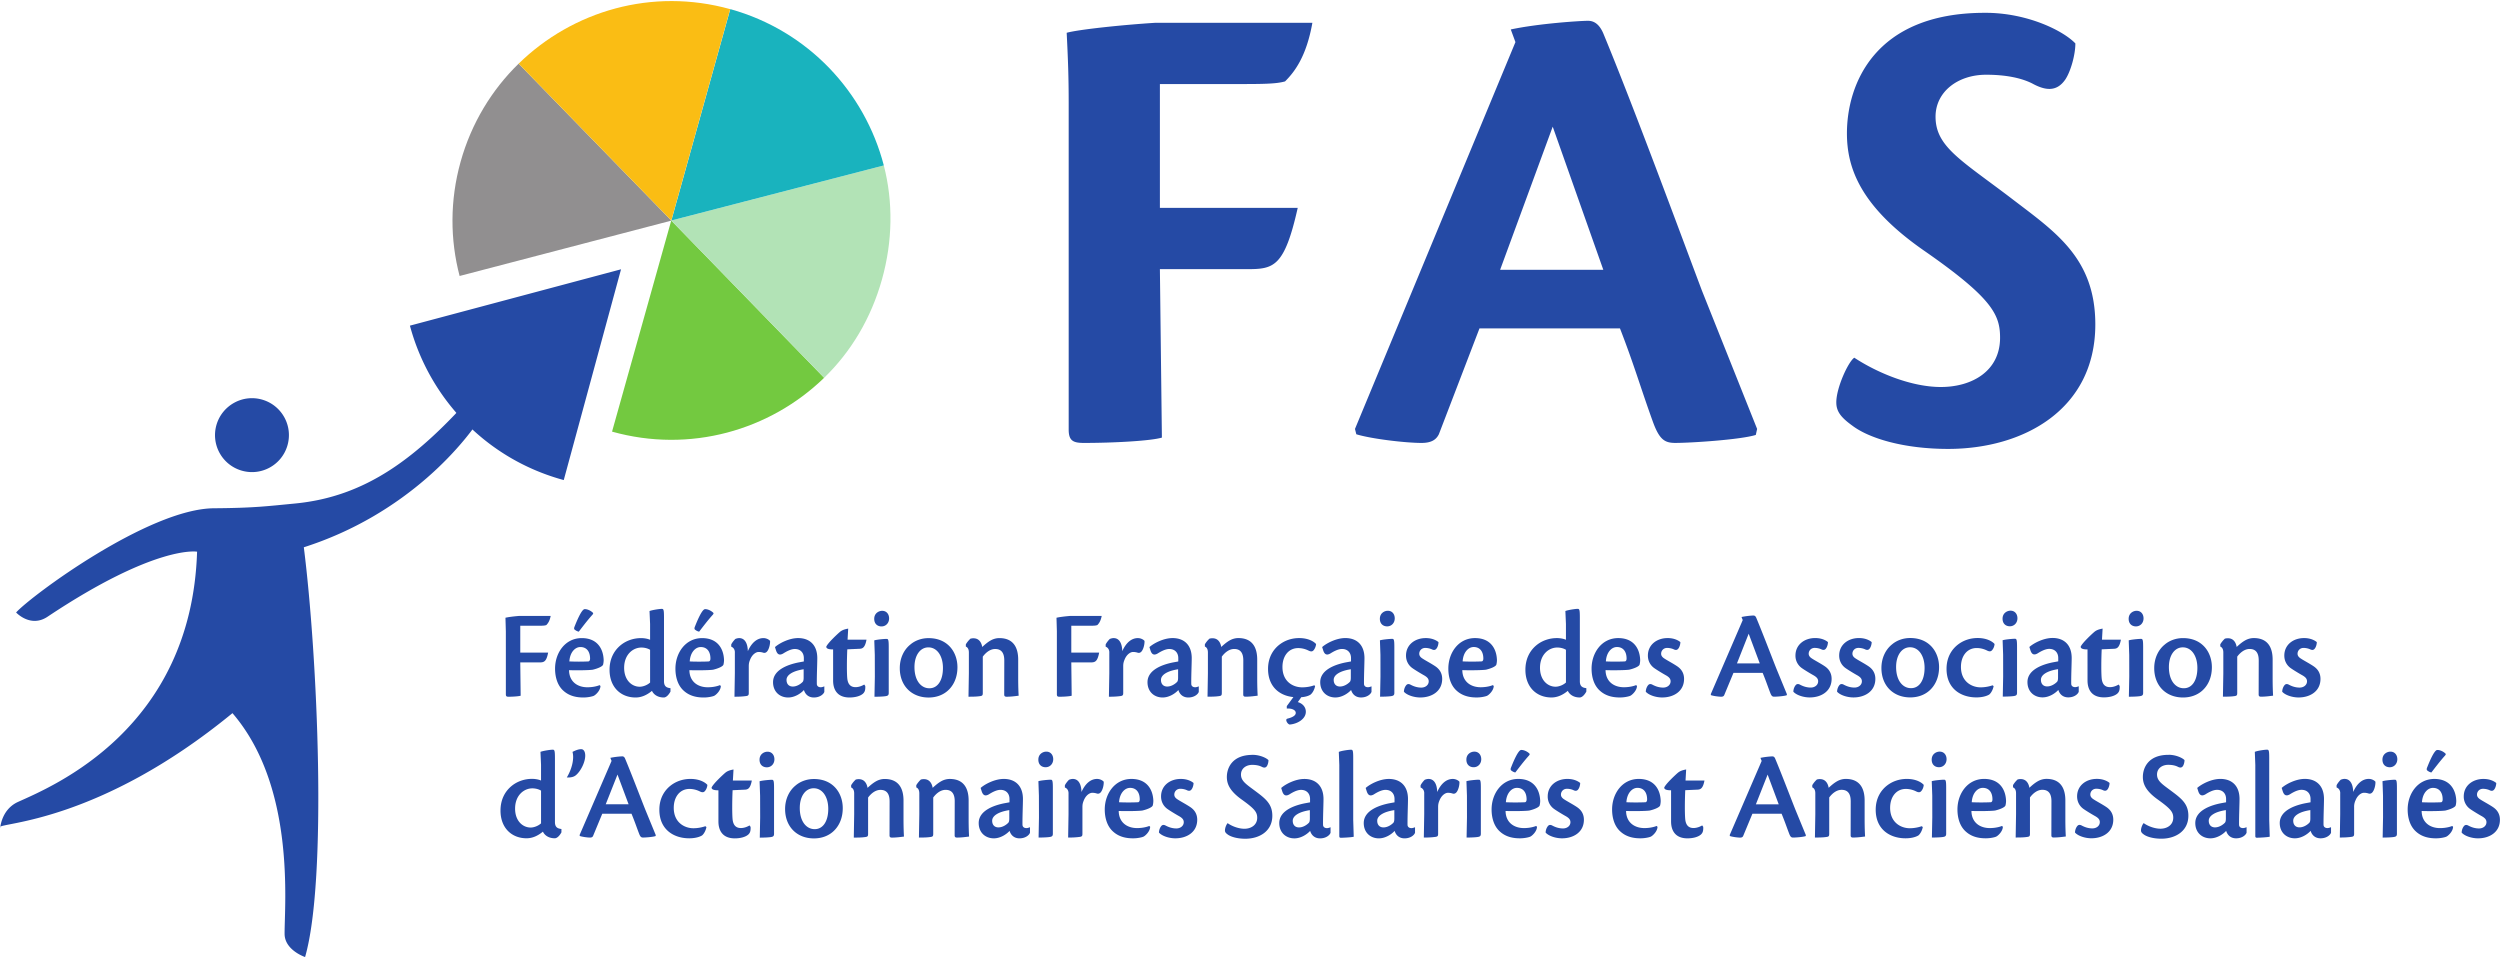
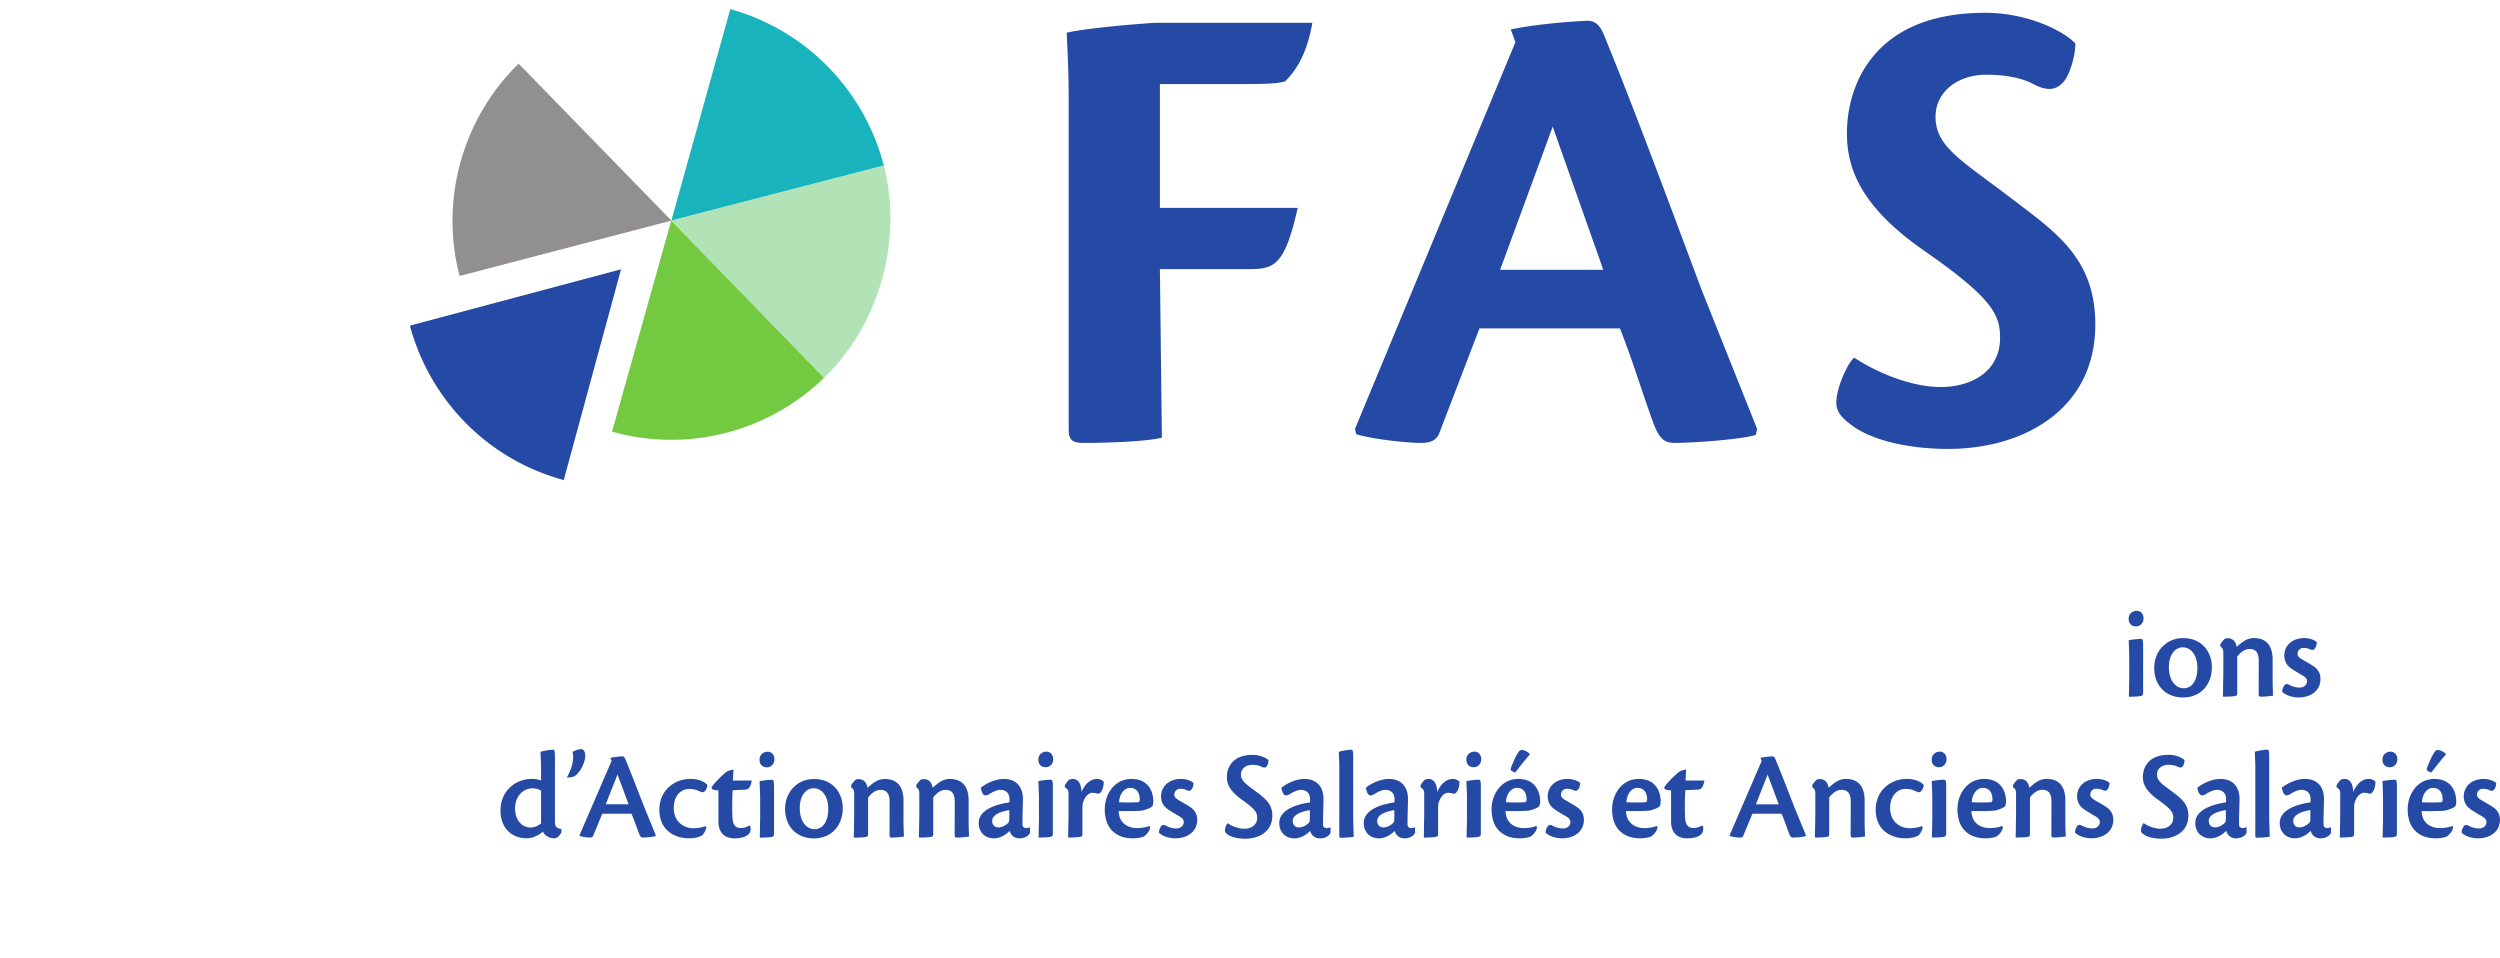
<svg xmlns="http://www.w3.org/2000/svg" viewBox="0 0 894.853 342.187" height="343" width="895">
  <g fill="#254aa5">
-     <path d="M102.864 159.146c-2.077 7-9.43 10.997-16.44 8.905-6.998-2.077-10.988-9.432-8.913-16.437 2.1-7 9.454-10.995 16.447-8.916 7 2.092 10.995 9.445 8.906 16.448m71.906-14.414c2.952-5.37 7.1-18.15-4.08-5.37-21.425 24.523-39.95 38.08-65.172 40.497-9.758.936-14.358 1.584-28.94 1.693-23.442.167-65.6 31.48-70.812 37.3 0 0 5.146 5.595 11.24 1.53 38.877-25.92 53.54-23.288 53.54-23.288-2.017 63.528-51.7 83.958-64.08 89.56C-.18 289.67.16 297.3.001 295.692c-.144-1.64 35.35-1.527 83.206-40.805 22.66 26.308 18.606 68.493 18.66 79.005.02 5.848 7.336 8.295 7.336 8.295 7.997-27.855 4.484-107.696-.455-146.67 36.447-11.636 58.57-37.27 66.02-50.785m6.292 80.898l-.137-4.884c.8-.23 3.152-.525 4.98-.663h11.203c-.348 1.85-.995 2.7-1.545 3.264-.565.246-1.444.26-3.377.26h-5.96v9.6h9.976c-.633 3.335-1.508 3.525-3.2 3.525h-6.776l.14 11.917c-.716.228-2.795.365-4.36.365-.62 0-.94-.137-.94-.85V225.63m28.2-7.974c1.08-.032 2.235.63 2.833 1.176.295.26.328.425-.104.9-1.8 2-3.665 4.483-4.825 5.987-.657-.137-1.052-.413-1.425-.688-.25-.183-.37-.5-.048-1.212.693-1.76 2.484-6.12 3.556-6.154zm-1.55 13.57c-1.8 0-3.713 1.815-3.912 5.15a78.01 78.01 0 0 0 6.785 0c.416-.012.624-.498.624-.963.025-2.442-1.14-4.187-3.45-4.187zm7.22 13.932c-.03 1.704-1.837 3.32-2.47 3.557-.444.188-1.964.568-3.625.568-1.985 0-4.865-.292-7.213-2.455-2.147-1.94-2.943-4.95-2.943-7.88 0-5.62 3.597-10.92 9.55-10.92 5.62 0 7.708 3.885 7.845 7.823a7.25 7.25 0 0 1-.191 1.607c-.137.713-1.97 1.467-3.7 1.875-1.164.2-5.797.27-8.504.166.06 4.232 3.14 6.126 6.56 6.126 2.256 0 3.785-.518 4.38-.766l.303.3m17.766-12.943c-.72-.455-1.865-.812-3.103-.812-3.044 0-6.184 2.52-6.184 7.254 0 4.457 2.768 6.773 5.568 6.773 1.22 0 2.76-.605 3.72-1.5zm0-9.212l-.204-4.665c.885-.36 3.507-.776 4.383-.776.617 0 .8.23.8 3.014v22.896c0 1.915 1.015 2.327 2.32 2.477v1.212c-.532 1-1.44 2.12-2.385 2.12-2.4 0-3.76-1.282-4.236-2.38-1.832 1.504-3.74 2.38-5.867 2.38-5.305 0-9.32-3.693-9.32-9.9 0-3.72 1.43-6.696 3.908-8.768 2.015-1.674 4.65-2.588 7.352-2.588 1.3 0 2.54.266 3.25.605v-5.627m19.654-5.348c1.08-.032 2.235.63 2.832 1.176.295.26.328.425-.104.9-1.8 2-3.665 4.483-4.824 5.987-.66-.137-1.052-.413-1.427-.688-.25-.183-.368-.5-.048-1.212.693-1.76 2.485-6.12 3.557-6.154zm-1.55 13.57c-1.8 0-3.712 1.815-3.912 5.15 2.267.126 5.78.067 6.785 0 .417-.012.624-.498.624-.963.025-2.442-1.14-4.187-3.45-4.187zm7.22 13.932c-.032 1.704-1.837 3.32-2.472 3.557-.444.188-1.964.568-3.625.568-1.985 0-4.864-.292-7.212-2.455-2.148-1.94-2.943-4.95-2.943-7.88 0-5.62 3.596-10.92 9.55-10.92 5.62 0 7.708 3.885 7.845 7.823a7.25 7.25 0 0 1-.191 1.607c-.137.713-1.97 1.467-3.7 1.875-1.164.2-5.797.27-8.504.166.06 4.232 3.14 6.126 6.56 6.126 2.255 0 3.784-.518 4.377-.766l.304.3m5.04-11.99c0-.992-.457-1.747-1.312-2.08v-.77c.236-.56.928-1.448 1.487-1.995.427-.163.888-.3 1.36-.3 2.1 0 3.044 2.02 3.1 4.68 1.347-3.027 3.3-4.68 5.58-4.68 1.047 0 2.004.53 2.373 1.003.073.768-.196 2.575-.94 3.62-.348.5-.86.808-1.497.604a5.13 5.13 0 0 0-1.692-.261c-.855 0-2.26.815-3.044 2.833-.313.77-.444 1.332-.444 2.342v9.476c0 .708-.104 1.016-.96 1.128-1.433.2-2.74.236-4.16.236l.137-8.372v-7.465m18.498 9.85c0 1.36.783 2.346 2.233 2.346 1.507 0 2.868-.946 3.553-1.675.216-.255.34-.687.34-1.5v-3.008c-3.88.6-6.128 2.017-6.128 3.8zm13.53 4.257c-.256.788-1.543 2.008-3.753 2.008-1.847 0-3.068-1.076-3.55-2.68-1.08 1.217-3.287 2.68-5.633 2.68-3.044 0-5.42-2.087-5.42-5.475 0-4.77 6.2-6.495 9.183-7.084l1.837-.34v-1.187c.013-1.77-1.063-3.274-3.235-3.274-1.452 0-3.185 1-4.164 1.62-1.216.696-2.1.48-2.616-1.3l-.316-1c1.532-1.374 5.077-3.227 8.288-3.227 4.13 0 6.857 2.472 6.857 7.195 0 1.93-.2 6.25-.165 9.193 0 .676.456 1.214 1.413 1.214.44 0 .92-.18 1.273-.323v1.97m14.654-2.11l.012.5c-.012 1.104-.24 1.733-.883 2.3-1.044.892-2.893 1.325-4.78 1.325-4.415 0-5.86-2.88-5.86-6.045V232.08c-2 0-2.448-.46-2.448-.984.56-1.356 4.028-4.54 4.697-5.125.7-.623 1.42-1.03 3.152-1.345l-.223 3.95h6.776c-.532 2.94-1.48 3.2-2.38 3.268l-4.496.2c-.183 4.02-.183 8.427-.012 10.344.228 2.417 1.423 3.197 2.98 3.197 1.304 0 2.493-.57 3.093-.94l.37.52m3.413-11.13l-.184-5.192c.933-.296 3.533-.532 4.375-.532.605 0 .8.23.8 2.896v16.436c0 .825-.316 1.055-1.2 1.18-.828.125-2.303.184-3.907.196l.137-7.216zm2.65-15.773c1.56 0 2.472 1.203 2.472 2.72 0 1.6-1.12 2.865-2.728 2.865-1.34 0-2.597-.833-2.597-2.72 0-2.052 1.712-2.865 2.808-2.865h.045m16.5 13.086c-2.8 0-4.948 2.72-4.948 7.047 0 5.015 2.503 7.638 5.38 7.585 2.85 0 4.813-2.7 4.813-7.275 0-4.303-2.1-7.357-5.2-7.357zm.095-3.312c6.977 0 10.34 5.14 10.34 10.418 0 4.087-1.692 6.92-3.635 8.548-1.724 1.46-4.03 2.292-6.683 2.292-6.07 0-10.32-4.182-10.32-10.524 0-3.44 1.392-6.53 3.807-8.46 1.68-1.424 4-2.272 6.444-2.272h.047m27.104 7.985c0-3.008-1.312-4.095-3.25-4.095-1.917 0-3.48 1.424-4.444 2.738v12.95c0 .876-.13 1.08-1.023 1.192-1.396.2-2.64.184-4.095.2l.137-8.372v-7.415c0-1.273-.445-1.886-1.087-2.168v-.796a8.95 8.95 0 0 1 1.66-2.033c.44-.1.9-.172 1.36-.12 1.804.128 2.612 1.648 2.843 3.1 1.093-.992 1.907-1.703 3.073-2.366.85-.472 1.9-.812 3.056-.812 5.528 0 6.748 4.088 6.748 7.697v6.68c0 2.472.07 4.792.163 6.24-.97.116-2.615.365-4.327.365-.62 0-.84-.25-.84-.788l.025-12.206m18.825-10.383l-.14-4.884c.8-.23 3.152-.525 4.98-.663h11.203c-.348 1.85-.993 2.7-1.545 3.264-.564.246-1.443.26-3.377.26h-5.96v9.6h9.976c-.635 3.335-1.5 3.525-3.2 3.525h-6.775l.137 11.917c-.715.228-2.795.365-4.36.365-.62 0-.94-.137-.94-.85V225.63m18.778 7.54c0-.992-.46-1.747-1.315-2.08v-.77c.237-.56.93-1.448 1.487-1.995.428-.163.888-.3 1.36-.3 2.1 0 3.044 2.02 3.1 4.68 1.348-3.027 3.3-4.68 5.583-4.68 1.047 0 2.003.53 2.372 1.003.072.768-.197 2.575-.94 3.62-.348.5-.86.808-1.497.604a5.13 5.13 0 0 0-1.693-.26c-.853 0-2.26.815-3.043 2.833-.313.77-.444 1.332-.444 2.342v9.476c0 .708-.104 1.016-.96 1.128-1.435.2-2.74.236-4.16.236l.14-8.372v-7.465m18.495 9.848c0 1.36.784 2.346 2.232 2.346 1.508 0 2.87-.946 3.555-1.675.217-.255.34-.687.34-1.5v-3.008c-3.88.6-6.127 2.017-6.127 3.8zm13.53 4.257c-.255.788-1.54 2.008-3.753 2.008-1.845 0-3.067-1.076-3.55-2.68-1.08 1.217-3.285 2.68-5.632 2.68-3.044 0-5.42-2.087-5.42-5.475 0-4.77 6.2-6.495 9.18-7.084l1.837-.34v-1.187c.013-1.77-1.06-3.274-3.235-3.274-1.45 0-3.184 1-4.164 1.62-1.215.696-2.1.48-2.616-1.3l-.315-1c1.53-1.374 5.077-3.227 8.287-3.227 4.132 0 6.857 2.472 6.857 7.195 0 1.93-.2 6.25-.165 9.193 0 .676.457 1.214 1.415 1.214.44 0 .917-.18 1.272-.323v1.97m15.94-11.253c0-3.008-1.313-4.095-3.25-4.095-1.92 0-3.483 1.424-4.444 2.738v12.95c0 .876-.13 1.08-1.024 1.192-1.395.2-2.637.184-4.093.2l.137-8.372v-7.415c0-1.273-.447-1.886-1.087-2.168v-.796a8.95 8.95 0 0 1 1.66-2.033c.44-.1.9-.172 1.36-.12 1.803.128 2.612 1.648 2.843 3.1 1.093-.992 1.907-1.703 3.073-2.366.85-.472 1.9-.812 3.056-.812 5.53 0 6.748 4.088 6.748 7.697v6.68c0 2.472.07 4.792.163 6.24-.97.116-2.615.365-4.327.365-.617 0-.84-.25-.84-.788l.025-12.206m17.937 13.133c-4.953-.48-9.08-3.697-9.08-10.088 0-4.224 1.952-7.035 4.064-8.675 2.004-1.55 4.48-2.357 7.075-2.357 3.8 0 5.693 1.66 6.047 2.143-.033.757-.455 1.797-.968 2.296-.493.525-1.15.333-1.793.006a8.24 8.24 0 0 0-3.627-.861c-3.44 0-5.64 2.827-5.64 6.77 0 5.262 3.817 7.278 7.052 7.278 1.736 0 3.245-.337 4.33-.737l.3.27c-.16.997-.784 2.432-1.705 3.122-.78.473-1.913.795-3.24.873l-1.237 1.755c1.78.524 2.868 1.848 2.868 3.453 0 2.643-3.092 4.38-5.796 4.583-.72-.2-1.208-1.13-1.208-1.583 0-.17.047-.427.413-.532 2.443-.602 2.983-1.412 2.983-2.054 0-1.065-1.475-1.676-3.212-1.556v-.87l2.365-3.234m14.43-6.13c0 1.36.784 2.346 2.232 2.346 1.508 0 2.87-.946 3.553-1.675.22-.255.34-.687.34-1.5v-3.008c-3.88.6-6.127 2.017-6.127 3.8zm13.53 4.257c-.255.788-1.54 2.008-3.753 2.008-1.845 0-3.067-1.076-3.55-2.68-1.08 1.217-3.285 2.68-5.632 2.68-3.044 0-5.42-2.087-5.42-5.475 0-4.77 6.2-6.495 9.183-7.084l1.837-.34v-1.187c.013-1.77-1.06-3.274-3.235-3.274-1.452 0-3.184 1-4.164 1.62-1.215.696-2.1.48-2.616-1.3l-.315-1c1.53-1.374 5.077-3.227 8.287-3.227 4.132 0 6.857 2.472 6.857 7.195 0 1.93-.2 6.25-.165 9.193 0 .676.457 1.214 1.415 1.214.44 0 .917-.18 1.272-.323v1.97m3.195-13.24l-.184-5.192c.933-.296 3.532-.532 4.375-.532.604 0 .788.23.788 2.896v16.436c0 .825-.315 1.055-1.2 1.18-.83.125-2.304.184-3.908.196l.14-7.216zm2.65-15.773c1.56 0 2.47 1.203 2.47 2.72 0 1.6-1.12 2.865-2.728 2.865-1.337 0-2.596-.833-2.596-2.72 0-2.052 1.7-2.865 2.808-2.865h.045m13.598 9.774c2.65 0 4.17 1.115 4.536 1.454-.005.816-.288 1.763-.696 2.268-.38.527-.855.66-1.537.376-.75-.377-1.68-.573-2.516-.573-1.3 0-2.14.995-2.14 2.07 0 .738.433 1.294 1.3 1.816.733.504 3.085 1.752 4.472 2.7 1.624 1.1 2.437 2.6 2.437 4.496 0 4.468-3.76 6.652-7.835 6.652-2.333 0-4.86-.882-5.864-2.063.02-1.007.448-1.92.887-2.393.428-.467.992-.408 1.55-.088 1.007.528 2.283 1.007 3.776 1.007 1.543 0 2.665-.97 2.665-2.233 0-.925-.515-1.532-1.833-2.257-1.164-.647-3.176-1.887-3.863-2.378-1.467-.983-2.43-2.576-2.43-4.58 0-3.968 3.3-6.272 7.035-6.272h.045m17.104 3.198c-1.797 0-3.712 1.815-3.912 5.15a78.34 78.34 0 0 0 6.787 0c.415-.012.62-.498.62-.963.027-2.442-1.14-4.187-3.45-4.187zm7.22 13.932c-.03 1.704-1.837 3.32-2.47 3.557-.444.188-1.964.568-3.625.568-1.985 0-4.864-.292-7.213-2.455-2.147-1.94-2.943-4.95-2.943-7.88 0-5.62 3.597-10.92 9.55-10.92 5.62 0 7.708 3.885 7.847 7.823a7.24 7.24 0 0 1-.192 1.607c-.136.713-1.97 1.467-3.7 1.875-1.165.2-5.8.27-8.504.166.06 4.232 3.14 6.126 6.56 6.126 2.255 0 3.783-.518 4.38-.766l.3.3m25.852-12.942c-.72-.455-1.864-.812-3.103-.812-3.043 0-6.184 2.52-6.184 7.254 0 4.457 2.768 6.773 5.568 6.773 1.22 0 2.76-.605 3.72-1.5zm0-9.212l-.203-4.665c.885-.36 3.505-.776 4.38-.776.617 0 .8.23.8 3.014v22.896c0 1.915 1.015 2.327 2.323 2.477v1.212c-.532 1-1.44 2.12-2.387 2.12-2.4 0-3.76-1.282-4.236-2.38-1.832 1.504-3.74 2.38-5.867 2.38-5.305 0-9.32-3.693-9.32-9.9 0-3.72 1.43-6.696 3.908-8.768 2.015-1.674 4.65-2.588 7.352-2.588 1.3 0 2.54.266 3.25.605v-5.627m18.207 8.22c-1.797 0-3.712 1.815-3.912 5.15 2.267.126 5.78.067 6.785 0 .416-.012.623-.498.623-.963.027-2.442-1.14-4.187-3.45-4.187zm7.22 13.932c-.03 1.704-1.837 3.32-2.47 3.557-.444.188-1.964.568-3.625.568-1.985 0-4.864-.292-7.213-2.455-2.147-1.94-2.943-4.95-2.943-7.88 0-5.62 3.597-10.92 9.55-10.92 5.62 0 7.708 3.885 7.847 7.823a7.24 7.24 0 0 1-.192 1.607c-.136.713-1.97 1.467-3.7 1.875-1.165.2-5.8.27-8.504.166.06 4.232 3.14 6.126 6.56 6.126 2.255 0 3.783-.518 4.38-.766l.3.3m11.005-17.133c2.65 0 4.17 1.115 4.537 1.454-.007.816-.3 1.763-.697 2.268-.38.527-.855.66-1.537.376-.75-.377-1.68-.573-2.516-.573-1.3 0-2.14.995-2.14 2.07 0 .738.433 1.294 1.3 1.816.733.504 3.085 1.752 4.472 2.7 1.624 1.1 2.437 2.6 2.437 4.496 0 4.468-3.76 6.652-7.835 6.652-2.333 0-4.86-.882-5.864-2.063.02-1.007.448-1.92.888-2.393.427-.467 1-.408 1.548-.088 1.007.528 2.283 1.007 3.776 1.007 1.544 0 2.665-.97 2.665-2.233 0-.925-.515-1.532-1.833-2.257-1.164-.647-3.175-1.887-3.863-2.378-1.467-.983-2.43-2.576-2.43-4.58 0-3.968 3.3-6.272 7.035-6.272h.045m32.97 9.073l-3.972-10.638-4.2 10.638zm-9.425 3.392l-3.308 7.968c-.17.342-.467.557-1.077.557-.88 0-2.808-.25-3.683-.57l-.04-.367 11.433-26.5-.437-1.1a27.44 27.44 0 0 1 4.24-.532c.5 0 .807.268 1.04.82 2.097 4.972 5.613 14.194 7.22 18.232l3.755 9.136-.067.348c-.944.335-3.553.524-4.48.524-.67 0-.997-.24-1.456-1.473-.9-2.33-1.4-3.935-2.683-7.052H620.56m29.202-12.468c2.65 0 4.17 1.115 4.536 1.454-.007.816-.3 1.763-.696 2.268-.38.527-.855.66-1.54.376-.75-.377-1.68-.573-2.515-.573-1.3 0-2.14.995-2.14 2.07 0 .738.432 1.294 1.3 1.816.732.504 3.085 1.752 4.472 2.7 1.624 1.1 2.436 2.6 2.436 4.496 0 4.468-3.76 6.652-7.835 6.652-2.333 0-4.857-.882-5.863-2.063.02-1.007.448-1.92.888-2.393.427-.467 1-.408 1.548-.088 1.007.528 2.283 1.007 3.776 1.007 1.543 0 2.665-.97 2.665-2.233 0-.925-.516-1.532-1.833-2.257-1.164-.647-3.176-1.887-3.864-2.378a5.38 5.38 0 0 1-2.429-4.58c0-3.968 3.3-6.272 7.036-6.272h.045m15.665-.002c2.65 0 4.17 1.115 4.536 1.454-.007.816-.3 1.763-.696 2.268-.38.527-.855.66-1.54.376-.75-.377-1.68-.573-2.515-.573-1.3 0-2.14.995-2.14 2.07 0 .738.432 1.294 1.3 1.816.732.504 3.085 1.752 4.472 2.7 1.624 1.1 2.436 2.6 2.436 4.496 0 4.468-3.76 6.652-7.835 6.652-2.333 0-4.857-.882-5.863-2.063.02-1.007.448-1.92.888-2.393.427-.467 1-.408 1.548-.088 1.007.528 2.283 1.007 3.776 1.007 1.543 0 2.665-.97 2.665-2.233 0-.925-.516-1.532-1.833-2.257-1.164-.647-3.176-1.887-3.863-2.378-1.467-.983-2.43-2.576-2.43-4.58 0-3.968 3.3-6.272 7.036-6.272h.045m18.244 3.3c-2.8 0-4.948 2.72-4.948 7.047 0 5.015 2.503 7.638 5.38 7.585 2.848 0 4.812-2.7 4.812-7.275 0-4.303-2.1-7.357-5.2-7.357zm.093-3.312c6.98 0 10.34 5.14 10.34 10.418 0 4.087-1.693 6.92-3.636 8.548-1.724 1.46-4.028 2.292-6.68 2.292-6.07 0-10.32-4.182-10.32-10.524 0-3.44 1.392-6.53 3.808-8.46 1.68-1.424 4-2.272 6.444-2.272h.045m29.857 17.228c-.16.997-.784 2.365-1.57 3.003-1.124.684-2.85 1.025-4.597 1.025-5.48 0-10.68-3.085-10.68-10.225 0-4.224 1.952-7.035 4.064-8.675 2.003-1.55 4.48-2.357 7.075-2.357 3.8 0 5.693 1.66 6.047 2.143-.033.824-.455 1.797-.968 2.296-.493.525-1.15.333-1.793.006-1.137-.56-2.4-.86-3.627-.86-3.44 0-5.64 2.827-5.64 6.77 0 5.262 3.88 7.3 7.025 7.3 1.7 0 3.272-.368 4.3-.728l.376.296m3.395-11.235l-.183-5.192c.933-.296 3.532-.532 4.375-.532.604 0 .788.23.788 2.896v16.436c0 .825-.316 1.055-1.2 1.18-.83.125-2.303.184-3.907.196l.137-7.216zm2.652-15.773c1.557 0 2.47 1.203 2.47 2.72 0 1.6-1.12 2.865-2.728 2.865-1.34 0-2.596-.833-2.596-2.72 0-2.052 1.7-2.865 2.807-2.865h.047m10.88 24.767c0 1.36.784 2.346 2.232 2.346 1.508 0 2.87-.946 3.553-1.675.22-.255.34-.687.34-1.5v-3.008c-3.88.6-6.127 2.017-6.127 3.8zm13.53 4.257c-.255.788-1.54 2.008-3.753 2.008-1.845 0-3.067-1.076-3.55-2.68-1.08 1.217-3.285 2.68-5.632 2.68-3.044 0-5.42-2.087-5.42-5.475 0-4.77 6.2-6.495 9.18-7.084l1.837-.34v-1.187c.013-1.77-1.06-3.274-3.235-3.274-1.45 0-3.184 1-4.164 1.62-1.215.696-2.1.48-2.616-1.3l-.315-1c1.53-1.374 5.077-3.227 8.287-3.227 4.132 0 6.857 2.472 6.857 7.195 0 1.93-.2 6.25-.165 9.193 0 .676.457 1.214 1.415 1.214.44 0 .917-.18 1.272-.323v1.97m14.653-2.11l.013.5c-.013 1.104-.243 1.733-.884 2.3-1.043.892-2.893 1.325-4.777 1.325-4.415 0-5.86-2.88-5.86-6.045V232.08c-2 0-2.447-.46-2.447-.984.56-1.356 4.027-4.54 4.696-5.125.7-.623 1.42-1.03 3.152-1.345l-.224 3.95h6.776c-.53 2.94-1.48 3.2-2.38 3.268l-4.496.2c-.184 4.02-.184 8.427-.013 10.344.23 2.417 1.424 3.197 2.983 3.197 1.303 0 2.493-.57 3.092-.94l.368.52" />
    <path d="M762.14 234.024l-.184-5.192c.933-.296 3.533-.532 4.376-.532.604 0 .787.23.787 2.896v16.436c0 .825-.315 1.055-1.2 1.18-.83.125-2.303.184-3.908.196l.14-7.216zm2.65-15.773c1.56 0 2.472 1.203 2.472 2.72 0 1.6-1.12 2.865-2.728 2.865-1.34 0-2.596-.833-2.596-2.72 0-2.052 1.7-2.865 2.807-2.865h.045m16.5 13.086c-2.8 0-4.95 2.72-4.95 7.047 0 5.015 2.503 7.638 5.38 7.585 2.85 0 4.813-2.7 4.813-7.275 0-4.303-2.1-7.357-5.2-7.357zm.093-3.312c6.98 0 10.34 5.14 10.34 10.418 0 4.087-1.692 6.92-3.635 8.548-1.724 1.46-4.03 2.292-6.68 2.292-6.072 0-10.32-4.182-10.32-10.524 0-3.44 1.392-6.53 3.807-8.46 1.68-1.424 4.012-2.272 6.444-2.272h.047m27.104 7.985c0-3.008-1.315-4.095-3.25-4.095-1.917 0-3.48 1.424-4.444 2.738v12.95c0 .876-.13 1.08-1.023 1.192-1.395.2-2.64.184-4.095.2l.14-8.372v-7.415c0-1.273-.447-1.886-1.088-2.168v-.796c.428-.724 1.06-1.505 1.66-2.033.44-.1.9-.172 1.36-.12 1.804.128 2.612 1.648 2.844 3.1 1.092-.992 1.905-1.703 3.072-2.366.85-.472 1.9-.812 3.056-.812 5.53 0 6.748 4.088 6.748 7.697v6.68c0 2.472.072 4.792.163 6.24-.97.116-2.615.365-4.327.365-.617 0-.84-.25-.84-.788l.027-12.206m16.252-7.988c2.65 0 4.17 1.115 4.536 1.454-.007.816-.3 1.763-.696 2.268-.38.527-.855.66-1.54.376-.75-.377-1.68-.573-2.515-.573-1.3 0-2.14.995-2.14 2.07 0 .738.432 1.294 1.3 1.816.732.504 3.085 1.752 4.472 2.7 1.624 1.1 2.436 2.6 2.436 4.496 0 4.468-3.76 6.652-7.835 6.652-2.333 0-4.857-.882-5.863-2.063.02-1.007.448-1.92.887-2.393.428-.467.992-.408 1.55-.088 1.007.528 2.283 1.007 3.776 1.007 1.543 0 2.665-.97 2.665-2.233 0-.925-.516-1.532-1.833-2.257-1.164-.647-3.176-1.887-3.863-2.378-1.467-.983-2.43-2.576-2.43-4.58 0-3.968 3.3-6.272 7.036-6.272h.045m-631.07 54.603c-.72-.454-1.865-.812-3.103-.812-3.044 0-6.184 2.52-6.184 7.254 0 4.457 2.77 6.772 5.568 6.772 1.22 0 2.76-.604 3.72-1.5zm0-9.212l-.204-4.665c.885-.36 3.508-.776 4.383-.776.617 0 .8.23.8 3.012v22.897c0 1.914 1.013 2.327 2.32 2.477v1.2c-.532 1-1.44 2.122-2.385 2.122-2.403 0-3.763-1.284-4.237-2.38-1.832 1.504-3.74 2.38-5.865 2.38-5.307 0-9.32-3.693-9.32-9.9 0-3.723 1.43-6.696 3.907-8.768 2.015-1.676 4.65-2.6 7.352-2.6 1.303 0 2.54.267 3.25.605v-5.626m11.485-2.844a7.42 7.42 0 0 0-.223-1.79c.836-.424 2.03-.97 3.096-.97 1.004 0 1.457 1.06 1.457 2.288 0 2.5-1.704 5.665-3.308 7-.816.703-1.88.892-3.292.846 1.203-1.982 2.27-4.74 2.27-7.365M225 287.504l-3.972-10.64-4.212 10.64zm-9.425 3.392l-3.3 7.968c-.17.342-.465.558-1.076.558-.88 0-2.8-.25-3.683-.57l-.04-.368 11.432-26.5-.436-1.103a27.6 27.6 0 0 1 4.239-.531c.5 0 .805.267 1.04.82 2.096 4.972 5.612 14.195 7.22 18.233l3.753 9.136-.065.348c-.944.333-3.553.525-4.48.525-.67 0-.997-.242-1.456-1.475-.9-2.33-1.4-3.934-2.683-7.05h-10.455m37.27 4.773c-.157.997-.78 2.364-1.57 3.003-1.124.684-2.85 1.025-4.597 1.025-5.48 0-10.68-3.086-10.68-10.225 0-4.226 1.95-7.036 4.063-8.675 2.004-1.552 4.48-2.358 7.075-2.358 3.8 0 5.693 1.66 6.047 2.144-.032.823-.453 1.796-.968 2.295-.492.525-1.15.335-1.792.007a8.25 8.25 0 0 0-3.628-.862c-3.44 0-5.64 2.828-5.64 6.77 0 5.263 3.883 7.3 7.027 7.3a13.48 13.48 0 0 0 4.29-.728l.375.296" />
    <path d="M268.665 295.57l.012.512c-.012 1.104-.24 1.732-.883 2.3-1.044.893-2.893 1.327-4.78 1.327-4.415 0-5.86-2.88-5.86-6.045v-11.158c-2 0-2.448-.46-2.448-.985.56-1.355 4.028-4.54 4.697-5.124.7-.624 1.42-1.03 3.152-1.347l-.224 3.952h6.777c-.532 2.94-1.48 3.188-2.38 3.267l-4.496.2c-.183 4.02-.183 8.427-.012 10.345.228 2.416 1.423 3.197 2.98 3.197 1.304 0 2.493-.57 3.093-.94l.37.52m3.412-11.13l-.184-5.193c.933-.295 3.533-.53 4.375-.53.605 0 .8.23.8 2.895v16.437c0 .826-.316 1.055-1.2 1.18-.83.125-2.303.184-3.907.196l.137-7.216zm2.65-15.773c1.56 0 2.472 1.202 2.472 2.72 0 1.592-1.12 2.867-2.728 2.867-1.34 0-2.596-.833-2.596-2.72 0-2.052 1.7-2.865 2.807-2.865h.045m16.5 13.083c-2.8 0-4.95 2.72-4.95 7.047 0 5.015 2.503 7.636 5.383 7.585 2.848 0 4.812-2.7 4.812-7.276 0-4.302-2.1-7.356-5.2-7.356zm.093-3.313c6.98 0 10.34 5.14 10.34 10.42 0 4.088-1.692 6.92-3.636 8.548-1.724 1.46-4.028 2.292-6.68 2.292-6.07 0-10.32-4.182-10.32-10.525 0-3.442 1.4-6.53 3.805-8.46 1.68-1.422 4.012-2.272 6.445-2.272h.045m27.107 7.983c0-3.007-1.313-4.093-3.25-4.093-1.917 0-3.48 1.424-4.444 2.737v12.95c0 .876-.13 1.08-1.023 1.192-1.396.2-2.64.185-4.095.2l.137-8.373v-7.415c0-1.272-.445-1.887-1.087-2.167v-.796a8.95 8.95 0 0 1 1.66-2.033c.44-.1.9-.172 1.36-.12 1.805.128 2.613 1.648 2.844 3.1 1.093-.992 1.907-1.703 3.073-2.364.85-.472 1.9-.813 3.056-.813 5.528 0 6.748 4.1 6.748 7.697v6.68c0 2.472.07 4.8.163 6.238-.97.117-2.615.367-4.327.367-.62 0-.84-.25-.84-.788l.025-12.208m23.31-.001c0-3.007-1.313-4.093-3.25-4.093-1.917 0-3.48 1.424-4.444 2.737v12.95c0 .876-.13 1.08-1.023 1.192-1.396.2-2.64.185-4.095.2l.137-8.373v-7.415c0-1.272-.445-1.887-1.088-2.167v-.796c.428-.724 1.063-1.505 1.66-2.033.44-.1.9-.172 1.36-.12 1.804.128 2.612 1.648 2.843 3.1 1.093-.992 1.907-1.703 3.073-2.364.85-.472 1.9-.813 3.056-.813 5.528 0 6.748 4.1 6.748 7.697v6.68c0 2.472.07 4.8.163 6.238-.97.117-2.615.367-4.327.367-.62 0-.84-.25-.84-.788l.025-12.208m13.408 7.006c0 1.36.783 2.347 2.233 2.347 1.508 0 2.868-.948 3.553-1.676.216-.255.34-.688.34-1.5v-3.007c-3.88.588-6.128 2.017-6.128 3.8zm13.53 4.257c-.255.788-1.54 2.008-3.753 2.008-1.845 0-3.067-1.077-3.55-2.68-1.08 1.218-3.285 2.68-5.632 2.68-3.044 0-5.42-2.086-5.42-5.474 0-4.772 6.2-6.496 9.183-7.085l1.836-.34v-1.187c.013-1.77-1.06-3.275-3.233-3.275-1.452 0-3.185.988-4.164 1.62-1.216.695-2.1.48-2.616-1.3l-.316-.998c1.53-1.376 5.077-3.228 8.288-3.228 4.13 0 6.856 2.472 6.856 7.195 0 1.93-.2 6.25-.164 9.193 0 .676.456 1.213 1.413 1.213.44 0 .92-.177 1.272-.32v1.97m3.196-13.25l-.184-5.193c.933-.295 3.535-.53 4.375-.53.607 0 .8.23.8 2.895v16.437c0 .826-.316 1.055-1.2 1.18-.828.125-2.303.184-3.907.196l.137-7.216zm2.65-15.773c1.56 0 2.472 1.202 2.472 2.72 0 1.592-1.12 2.867-2.728 2.867-1.34 0-2.596-.833-2.596-2.72 0-2.052 1.7-2.865 2.807-2.865h.045m7.954 14.915c0-.992-.46-1.748-1.313-2.08v-.77c.236-.56.928-1.45 1.487-1.995.427-.164.888-.3 1.36-.3 2.1 0 3.045 2.02 3.1 4.68 1.348-3.027 3.312-4.68 5.583-4.68 1.047 0 2.004.53 2.372 1.004.073.768-.196 2.573-.94 3.62-.348.5-.86.8-1.497.605-.74-.236-1.247-.262-1.692-.262-.855 0-2.26.815-3.044 2.833-.313.772-.444 1.333-.444 2.34v9.478c0 .708-.104 1.016-.957 1.128-1.436.2-2.743.237-4.16.237l.14-8.373v-7.464m22-1.945c-1.8 0-3.712 1.814-3.913 5.15a78.61 78.61 0 0 0 6.787 0c.416-.012.623-.5.623-.96.027-2.443-1.14-4.187-3.45-4.187zm7.22 13.93c-.03 1.704-1.837 3.323-2.472 3.557-.444.2-1.963.57-3.624.57-1.987 0-4.865-.292-7.213-2.456-2.148-1.94-2.943-4.948-2.943-7.88 0-5.62 3.597-10.922 9.55-10.922 5.62 0 7.708 3.885 7.845 7.824a7.22 7.22 0 0 1-.191 1.605c-.137.715-1.972 1.468-3.7 1.876-1.165.2-5.797.27-8.504.165.06 4.234 3.14 6.125 6.56 6.125 2.256 0 3.784-.516 4.38-.764l.303.3m11.006-17.13c2.65 0 4.17 1.116 4.536 1.455-.007.816-.3 1.76-.696 2.268-.38.525-.855.657-1.54.376-.75-.38-1.68-.575-2.515-.575-1.3 0-2.14.996-2.14 2.07 0 .737.432 1.292 1.3 1.815.732.504 3.085 1.753 4.472 2.7 1.624 1.1 2.436 2.6 2.436 4.496 0 4.468-3.76 6.652-7.835 6.652-2.333 0-4.857-.882-5.863-2.063.02-1.008.448-1.92.887-2.393.428-.468.992-.4 1.55-.088 1.007.528 2.283 1.007 3.776 1.007 1.543 0 2.665-.97 2.665-2.233 0-.926-.516-1.533-1.833-2.257-1.164-.647-3.176-1.887-3.863-2.378-1.467-.984-2.43-2.576-2.43-4.58 0-3.968 3.3-6.273 7.036-6.273h.045m25.66-8.63c2.593 0 4.953 1.096 5.7 1.903.027.65-.204 1.567-.532 2.1-.47.73-1.144.676-1.933.25-.86-.43-2.005-.66-3.368-.66-2.06 0-4 1.192-4 3.477 0 2.333 1.92 3.493 5.192 5.94 3.505 2.627 6.027 4.53 6.027 8.786 0 5.56-4.643 8.24-9.68 8.24-2.956 0-5.3-.733-6.37-1.58-.672-.492-.908-.854-.908-1.397.024-1.073.593-2.245.967-2.6 1.617 1.17 4.033 2.004 5.997 2.004 2.36 0 4.58-1.318 4.58-3.944 0-2.047-1.005-3.256-5.565-6.524-4.46-3.187-5.3-5.768-5.3-8.074 0-3.128 1.828-7.9 9.167-7.9h.045m14.375 23.62c0 1.36.784 2.347 2.233 2.347 1.508 0 2.868-.948 3.553-1.676.217-.255.34-.688.34-1.5v-3.007c-3.88.588-6.128 2.017-6.128 3.8zm13.53 4.257c-.256.788-1.543 2.008-3.755 2.008-1.844 0-3.067-1.077-3.55-2.68-1.08 1.218-3.285 2.68-5.63 2.68-3.045 0-5.42-2.086-5.42-5.474 0-4.772 6.2-6.496 9.183-7.085l1.837-.34v-1.187c.013-1.77-1.06-3.275-3.235-3.275-1.452 0-3.185.988-4.164 1.62-1.215.695-2.1.48-2.616-1.3l-.315-.998c1.53-1.376 5.076-3.228 8.287-3.228 4.13 0 6.857 2.472 6.857 7.195 0 1.93-.2 6.25-.165 9.193 0 .676.457 1.213 1.415 1.213.44 0 .917-.177 1.272-.32v1.97m3.14-24.03l-.183-4.908c.884-.4 3.493-.776 4.355-.776.64 0 .8.23.8 2.98v22.14l.183 6.026c-.92.23-3.97.367-4.548.367-.432 0-.616-.138-.616-.596v-25.23m13.575 19.77c0 1.36.784 2.347 2.233 2.347 1.507 0 2.868-.948 3.553-1.676.217-.255.34-.688.34-1.5v-3.007c-3.88.588-6.128 2.017-6.128 3.8zm13.53 4.257c-.255.788-1.54 2.008-3.753 2.008-1.845 0-3.067-1.077-3.55-2.68-1.08 1.218-3.285 2.68-5.632 2.68-3.044 0-5.42-2.086-5.42-5.474 0-4.772 6.2-6.496 9.18-7.085l1.837-.34v-1.187c.013-1.77-1.06-3.275-3.233-3.275-1.452 0-3.185.988-4.165 1.62-1.215.695-2.1.48-2.615-1.3l-.316-.998c1.53-1.376 5.077-3.228 8.287-3.228 4.132 0 6.86 2.472 6.86 7.195 0 1.93-.192 6.25-.165 9.193 0 .676.456 1.213 1.413 1.213.44 0 .92-.177 1.272-.32v1.97m3.3-14.107c0-.992-.46-1.748-1.313-2.08v-.77c.236-.56.928-1.45 1.487-1.995.427-.164.888-.3 1.36-.3 2.1 0 3.044 2.02 3.1 4.68 1.348-3.027 3.312-4.68 5.583-4.68 1.047 0 2.004.53 2.372 1.004.073.768-.196 2.573-.94 3.62-.348.5-.86.8-1.497.605a5.14 5.14 0 0 0-1.693-.262c-.853 0-2.26.815-3.043 2.833-.313.772-.444 1.333-.444 2.34v9.478c0 .708-.104 1.016-.957 1.128-1.436.2-2.743.237-4.16.237l.14-8.373v-7.464m15.293.855l-.184-5.193c.933-.295 3.532-.53 4.375-.53.604 0 .788.23.788 2.895v16.437c0 .826-.315 1.055-1.2 1.18-.83.125-2.304.184-3.908.196l.14-7.216zm2.65-15.773c1.56 0 2.47 1.202 2.47 2.72 0 1.592-1.12 2.867-2.728 2.867-1.337 0-2.596-.833-2.596-2.72 0-2.052 1.7-2.865 2.808-2.865h.045m16.756-.6c1.08-.033 2.235.63 2.833 1.176.295.26.328.424-.105.9-1.8 2-3.665 4.483-4.824 5.985-.657-.138-1.052-.412-1.425-.687-.25-.183-.37-.5-.05-1.212.695-1.763 2.485-6.12 3.557-6.154zm-1.55 13.57c-1.8 0-3.712 1.814-3.912 5.15a78.41 78.41 0 0 0 6.785 0c.416-.012.623-.5.623-.96.027-2.443-1.14-4.187-3.45-4.187zm7.22 13.93c-.03 1.704-1.837 3.323-2.47 3.557-.444.2-1.964.57-3.625.57-1.985 0-4.865-.292-7.213-2.456-2.148-1.94-2.943-4.948-2.943-7.88 0-5.62 3.597-10.922 9.55-10.922 5.62 0 7.708 3.885 7.847 7.824a7.21 7.21 0 0 1-.192 1.605c-.137.715-1.97 1.468-3.7 1.876-1.165.2-5.797.27-8.503.165.06 4.234 3.14 6.125 6.56 6.125 2.256 0 3.784-.516 4.38-.764l.3.3m10.928-17.13c2.65 0 4.17 1.116 4.537 1.455-.007.816-.3 1.76-.697 2.268-.38.525-.853.657-1.537.376-.75-.38-1.68-.575-2.516-.575-1.3 0-2.137.996-2.137 2.07 0 .737.432 1.292 1.308 1.815.733.504 3.087 1.753 4.473 2.7 1.623 1.1 2.436 2.6 2.436 4.496 0 4.468-3.76 6.652-7.835 6.652-2.333 0-4.86-.882-5.864-2.063.02-1.008.448-1.92.887-2.393.43-.468.993-.4 1.55-.088 1.005.528 2.28 1.007 3.776 1.007 1.543 0 2.665-.97 2.665-2.233 0-.926-.516-1.533-1.833-2.257-1.164-.647-3.176-1.887-3.864-2.378a5.38 5.38 0 0 1-2.429-4.58c0-3.968 3.3-6.273 7.035-6.273h.045m24.998 3.2c-1.797 0-3.712 1.814-3.912 5.15a78.46 78.46 0 0 0 6.787 0c.415-.012.623-.5.623-.96.025-2.443-1.14-4.187-3.45-4.187zm7.22 13.93c-.032 1.704-1.837 3.323-2.472 3.557-.444.2-1.964.57-3.625.57-1.985 0-4.864-.292-7.213-2.456-2.147-1.94-2.943-4.948-2.943-7.88 0-5.62 3.597-10.922 9.55-10.922 5.62 0 7.708 3.885 7.847 7.824a7.21 7.21 0 0 1-.192 1.605c-.136.715-1.97 1.468-3.7 1.876-1.165.2-5.8.27-8.504.165.06 4.234 3.14 6.125 6.56 6.125 2.255 0 3.784-.516 4.38-.764l.303.3m16.37 0l.013.512c-.013 1.104-.243 1.732-.884 2.3-1.044.893-2.893 1.327-4.777 1.327-4.416 0-5.86-2.88-5.86-6.045v-11.158c-1.988 0-2.447-.46-2.447-.985.56-1.355 4.028-4.54 4.697-5.124.7-.624 1.42-1.03 3.152-1.347l-.224 3.952h6.776c-.53 2.94-1.48 3.188-2.38 3.267l-4.496.2c-.184 4.02-.184 8.427-.013 10.345.23 2.416 1.423 3.197 2.98 3.197 1.304 0 2.493-.57 3.093-.94l.368.52m27.026-8.067l-3.97-10.64-4.2 10.64zm-9.424 3.392l-3.308 7.968c-.17.342-.467.558-1.077.558-.88 0-2.808-.25-3.684-.57l-.04-.368 11.432-26.5-.436-1.103a27.58 27.58 0 0 1 4.239-.531c.5 0 .805.267 1.04.82 2.096 4.972 5.613 14.195 7.22 18.233l3.755 9.136-.067.348c-.944.333-3.553.525-4.48.525-.67 0-.997-.242-1.455-1.475-.9-2.33-1.4-3.934-2.683-7.05H627.3m35.146-4.472c0-3.007-1.313-4.093-3.25-4.093-1.92 0-3.48 1.424-4.444 2.737v12.95c0 .876-.13 1.08-1.024 1.192-1.395.2-2.637.185-4.093.2l.14-8.373v-7.415c0-1.272-.447-1.887-1.088-2.167v-.796a8.95 8.95 0 0 1 1.66-2.033c.44-.1.9-.172 1.36-.12 1.803.128 2.612 1.648 2.844 3.1 1.092-.992 1.905-1.703 3.072-2.364.85-.472 1.9-.813 3.056-.813 5.53 0 6.748 4.1 6.748 7.697v6.68c0 2.472.072 4.8.163 6.238-.97.117-2.615.367-4.327.367-.617 0-.84-.25-.84-.788l.025-12.208m25.792 9.244c-.16.997-.784 2.364-1.572 3.003-1.123.684-2.848 1.025-4.596 1.025-5.48 0-10.68-3.086-10.68-10.225 0-4.226 1.952-7.036 4.064-8.675 2.004-1.552 4.48-2.358 7.076-2.358 3.8 0 5.692 1.66 6.047 2.144-.033.823-.456 1.796-.968 2.295-.495.525-1.15.335-1.793.007-1.137-.56-2.4-.862-3.627-.862-3.44 0-5.64 2.828-5.64 6.77 0 5.263 3.88 7.3 7.025 7.3a13.45 13.45 0 0 0 4.291-.728l.376.296m3.394-11.222l-.184-5.193c.935-.295 3.533-.53 4.376-.53.604 0 .787.23.787 2.895v16.437c0 .826-.315 1.055-1.2 1.18-.83.125-2.303.184-3.908.196l.14-7.216zm2.65-15.773c1.56 0 2.472 1.202 2.472 2.72 0 1.592-1.12 2.867-2.728 2.867-1.34 0-2.596-.833-2.596-2.72 0-2.052 1.7-2.865 2.807-2.865h.045m15.398 12.97c-1.797 0-3.712 1.814-3.912 5.15a78.58 78.58 0 0 0 6.785 0c.416-.012.623-.5.623-.96.027-2.443-1.14-4.187-3.45-4.187zm7.22 13.93c-.03 1.704-1.837 3.323-2.47 3.557-.444.2-1.964.57-3.625.57-1.985 0-4.865-.292-7.213-2.456-2.148-1.94-2.943-4.948-2.943-7.88 0-5.62 3.597-10.922 9.55-10.922 5.62 0 7.708 3.885 7.847 7.824a7.21 7.21 0 0 1-.192 1.605c-.136.715-1.97 1.468-3.7 1.876-1.165.2-5.797.27-8.503.165.06 4.234 3.14 6.125 6.56 6.125 2.256 0 3.784-.516 4.38-.764l.3.3m17.4-9.145c0-3.007-1.313-4.093-3.25-4.093-1.917 0-3.48 1.424-4.444 2.737v12.95c0 .876-.13 1.08-1.023 1.192-1.395.2-2.64.185-4.093.2l.137-8.373v-7.415c0-1.272-.447-1.887-1.087-2.167v-.796a8.95 8.95 0 0 1 1.66-2.033c.44-.1.9-.172 1.36-.12 1.804.128 2.612 1.648 2.844 3.1 1.092-.992 1.907-1.703 3.073-2.364.85-.472 1.9-.813 3.056-.813 5.528 0 6.747 4.1 6.747 7.697v6.68c0 2.472.072 4.8.163 6.238-.97.117-2.615.367-4.327.367-.617 0-.84-.25-.84-.788l.027-12.208m16.262-7.986c2.65 0 4.17 1.116 4.537 1.455-.007.816-.3 1.76-.697 2.268-.38.525-.855.657-1.537.376-.75-.38-1.68-.575-2.516-.575-1.3 0-2.137.996-2.137 2.07 0 .737.432 1.292 1.308 1.815.733.504 3.085 1.753 4.472 2.7 1.624 1.1 2.437 2.6 2.437 4.496 0 4.468-3.76 6.652-7.835 6.652-2.333 0-4.86-.882-5.864-2.063.02-1.008.448-1.92.888-2.393.427-.468 1-.4 1.548-.088 1.007.528 2.283 1.007 3.776 1.007 1.544 0 2.665-.97 2.665-2.233 0-.926-.515-1.533-1.833-2.257-1.164-.647-3.175-1.887-3.863-2.378-1.467-.984-2.43-2.576-2.43-4.58 0-3.968 3.3-6.273 7.035-6.273h.045m25.66-8.63c2.595 0 4.953 1.096 5.7 1.903.025.65-.205 1.567-.533 2.1-.468.73-1.144.676-1.933.25-.86-.43-2.005-.66-3.367-.66-2.06 0-4 1.192-4 3.477 0 2.333 1.92 3.493 5.192 5.94 3.505 2.627 6.027 4.53 6.027 8.786 0 5.56-4.643 8.24-9.68 8.24-2.956 0-5.3-.733-6.37-1.58-.672-.492-.908-.854-.908-1.397.025-1.073.593-2.245.968-2.6 1.617 1.17 4.032 2.004 5.997 2.004 2.36 0 4.58-1.318 4.58-3.944 0-2.047-1.005-3.256-5.564-6.524-4.46-3.187-5.312-5.768-5.312-8.074 0-3.128 1.828-7.9 9.167-7.9h.045m14.377 23.62c0 1.36.783 2.347 2.232 2.347 1.508 0 2.87-.948 3.553-1.676.217-.255.34-.688.34-1.5v-3.007c-3.88.588-6.127 2.017-6.127 3.8zm13.53 4.257c-.255.788-1.54 2.008-3.753 2.008-1.845 0-3.067-1.077-3.55-2.68-1.08 1.218-3.284 2.68-5.63 2.68-3.044 0-5.42-2.086-5.42-5.474 0-4.772 6.2-6.496 9.183-7.085l1.837-.34v-1.187c.013-1.77-1.06-3.275-3.235-3.275-1.452 0-3.184.988-4.164 1.62-1.215.695-2.1.48-2.616-1.3l-.315-.998c1.53-1.376 5.077-3.228 8.287-3.228 4.13 0 6.857 2.472 6.857 7.195 0 1.93-.2 6.25-.165 9.193 0 .676.457 1.213 1.415 1.213.44 0 .917-.177 1.272-.32v1.97m3.136-24.03l-.184-4.908c.884-.4 3.493-.776 4.355-.776.64 0 .8.23.8 2.98v22.14l.184 6.026c-.92.23-3.97.367-4.55.367-.432 0-.615-.138-.615-.596v-25.23m13.575 19.77c0 1.36.784 2.347 2.233 2.347 1.508 0 2.868-.948 3.553-1.676.217-.255.34-.688.34-1.5v-3.007c-3.88.588-6.128 2.017-6.128 3.8zm13.53 4.257c-.256.788-1.543 2.008-3.755 2.008-1.847 0-3.067-1.077-3.55-2.68-1.08 1.218-3.285 2.68-5.632 2.68-3.044 0-5.42-2.086-5.42-5.474 0-4.772 6.2-6.496 9.183-7.085l1.837-.34v-1.187c.012-1.77-1.06-3.275-3.235-3.275-1.452 0-3.185.988-4.164 1.62-1.215.695-2.1.48-2.616-1.3l-.315-.998c1.53-1.376 5.076-3.228 8.285-3.228 4.132 0 6.86 2.472 6.86 7.195 0 1.93-.192 6.25-.165 9.193 0 .676.457 1.213 1.413 1.213.44 0 .92-.177 1.273-.32v1.97m3.3-14.107c0-.992-.46-1.748-1.313-2.08v-.77c.237-.56.928-1.45 1.487-1.995.427-.164.888-.3 1.36-.3 2.1 0 3.044 2.02 3.1 4.68 1.347-3.027 3.3-4.68 5.58-4.68 1.047 0 2.004.53 2.372 1.004.073.768-.196 2.573-.94 3.62-.347.5-.86.8-1.497.605-.74-.236-1.247-.262-1.692-.262-.855 0-2.26.815-3.043 2.833a5.4 5.4 0 0 0-.444 2.34v9.478c0 .708-.105 1.016-.96 1.128-1.435.2-2.743.237-4.16.237l.137-8.373v-7.464" />
    <path d="M852.978 284.44l-.184-5.193c.933-.295 3.533-.53 4.375-.53.605 0 .788.23.788 2.895v16.437c0 .826-.315 1.055-1.2 1.18-.83.125-2.304.184-3.908.196l.14-7.216zm2.65-15.773c1.56 0 2.472 1.202 2.472 2.72 0 1.592-1.12 2.867-2.728 2.867-1.34 0-2.597-.833-2.597-2.72 0-2.052 1.712-2.865 2.808-2.865h.045m16.758-.6c1.08-.033 2.233.63 2.833 1.176.293.26.328.424-.107.9-1.788 2-3.665 4.483-4.824 5.985-.657-.138-1.052-.412-1.425-.687-.25-.183-.368-.5-.048-1.212.693-1.763 2.484-6.12 3.557-6.154zm-1.55 13.57c-1.797 0-3.712 1.814-3.912 5.15a78.46 78.46 0 0 0 6.787 0c.415-.012.62-.5.62-.96.027-2.443-1.14-4.187-3.45-4.187zm7.22 13.93c-.03 1.704-1.836 3.323-2.47 3.557-.444.2-1.964.57-3.625.57-1.985 0-4.864-.292-7.213-2.456-2.147-1.94-2.943-4.948-2.943-7.88 0-5.62 3.597-10.922 9.55-10.922 5.62 0 7.708 3.885 7.847 7.824a7.21 7.21 0 0 1-.192 1.605c-.136.715-1.97 1.468-3.7 1.876-1.165.2-5.8.27-8.504.165.06 4.234 3.14 6.125 6.56 6.125 2.255 0 3.784-.516 4.38-.764l.3.3m10.927-17.13c2.65 0 4.17 1.116 4.536 1.455-.007.816-.3 1.76-.696 2.268-.38.525-.855.657-1.54.376-.75-.38-1.68-.575-2.515-.575-1.3 0-2.14.996-2.14 2.07 0 .737.432 1.292 1.3 1.815.732.504 3.085 1.753 4.472 2.7 1.624 1.1 2.436 2.6 2.436 4.496 0 4.468-3.76 6.652-7.835 6.652-2.333 0-4.857-.882-5.863-2.063.02-1.008.448-1.92.888-2.393.427-.468 1-.4 1.548-.088 1.007.528 2.283 1.007 3.776 1.007 1.543 0 2.665-.97 2.665-2.233 0-.926-.516-1.533-1.833-2.257-1.164-.647-3.176-1.887-3.864-2.378a5.38 5.38 0 0 1-2.429-4.58c0-3.968 3.3-6.273 7.036-6.273h.045M382.526 36.618c0-9.532-.24-15.728-.715-25.26 4.3-1.2 20.257-2.86 31.696-3.575h56.244c-2.144 12.155-6.433 17.636-9.77 20.972-3.336.953-8.103.953-18.827.953h-25.98v44.328h49.333c-4.767 21.2-8.58 21.925-18.113 21.925h-31.22l.715 60.296c-4.05 1.2-17.396 1.907-27.883 1.907-3.813 0-5.48-.716-5.48-4.767V36.618M573.893 96.2L555.78 44.96 536.953 96.2zm-44.328 20.973l-14.537 37.892c-.953 1.907-2.62 3.1-6.196 3.1-5.72 0-17.875-1.43-23.356-3.1l-.477-1.907 57.437-138.464-1.668-4.528c10.008-2.145 25.023-3.1 27.644-3.1 2.145 0 4.052 1.192 5.48 4.528 10.964 26.453 27.647 71.734 35.272 91.992l19.78 49.57-.476 2.145c-5.243 1.668-22.88 2.86-28.837 2.86-3.812 0-5.72-1.192-8.103-7.865-4.3-11.916-6.672-20.257-11.677-33.125h-50.287M710.688 4.208c15.013 0 27.883 6.435 32.173 10.963 0 4.052-1.668 10-3.576 12.87-3.097 4.528-7.15 4.05-11.915 1.43-3.815-1.908-9.296-3.1-16.444-3.1-10.25 0-18.113 6.196-18.113 15.013 0 10.725 9.056 15.492 26.93 29.076C735.234 82.377 750 91.67 750 115.742c0 30.505-25.74 44.567-52.67 44.567-15.967 0-28.36-3.813-34.32-8.34-4.3-3.1-5.72-5.244-5.72-8.34 0-5.244 4.3-14.54 6.435-15.968 8.34 5.48 20.496 10.485 30.983 10.485 11.2 0 21.2-5.72 21.2-17.636 0-8.103-2.62-14.06-26.93-30.98-23.116-15.967-27.884-29.8-27.884-42.183 0-17.397 9.772-43.136 49.332-43.136h.24M146.728 116.187c6.977 26.004 27.2 47.703 55.063 55.27l20.505-75.444-75.568 20.173" />
  </g>
  <path d="M294.995 134.85c-19.41 18.82-48.02 27.09-75.92 19.27l21.195-75.58 54.727 56.31" fill="#73c940" />
  <path d="M294.995 134.85c9.645-9.34 16.8-21.303 20.688-35.164 3.88-13.82 4.012-27.885.67-40.852L240.254 78.56l54.74 56.29" fill="#b2e3b6" />
  <path d="M316.353 58.834c-6.808-26.195-27-48.153-54.95-55.95L240.317 78.54l76.036-19.705" fill="#19b3be" />
  <path d="M164.514 98.406C161.1 85.413 161 71.38 164.87 57.52c3.86-13.828 11.18-25.763 20.77-35.116l54.677 56.183-75.802 19.82" fill="#918f90" />
-   <path d="M185.64 22.405c19.373-18.883 47.777-27.296 75.725-19.51L240.28 78.55l-54.64-56.147" fill="#fabd14" />
</svg>